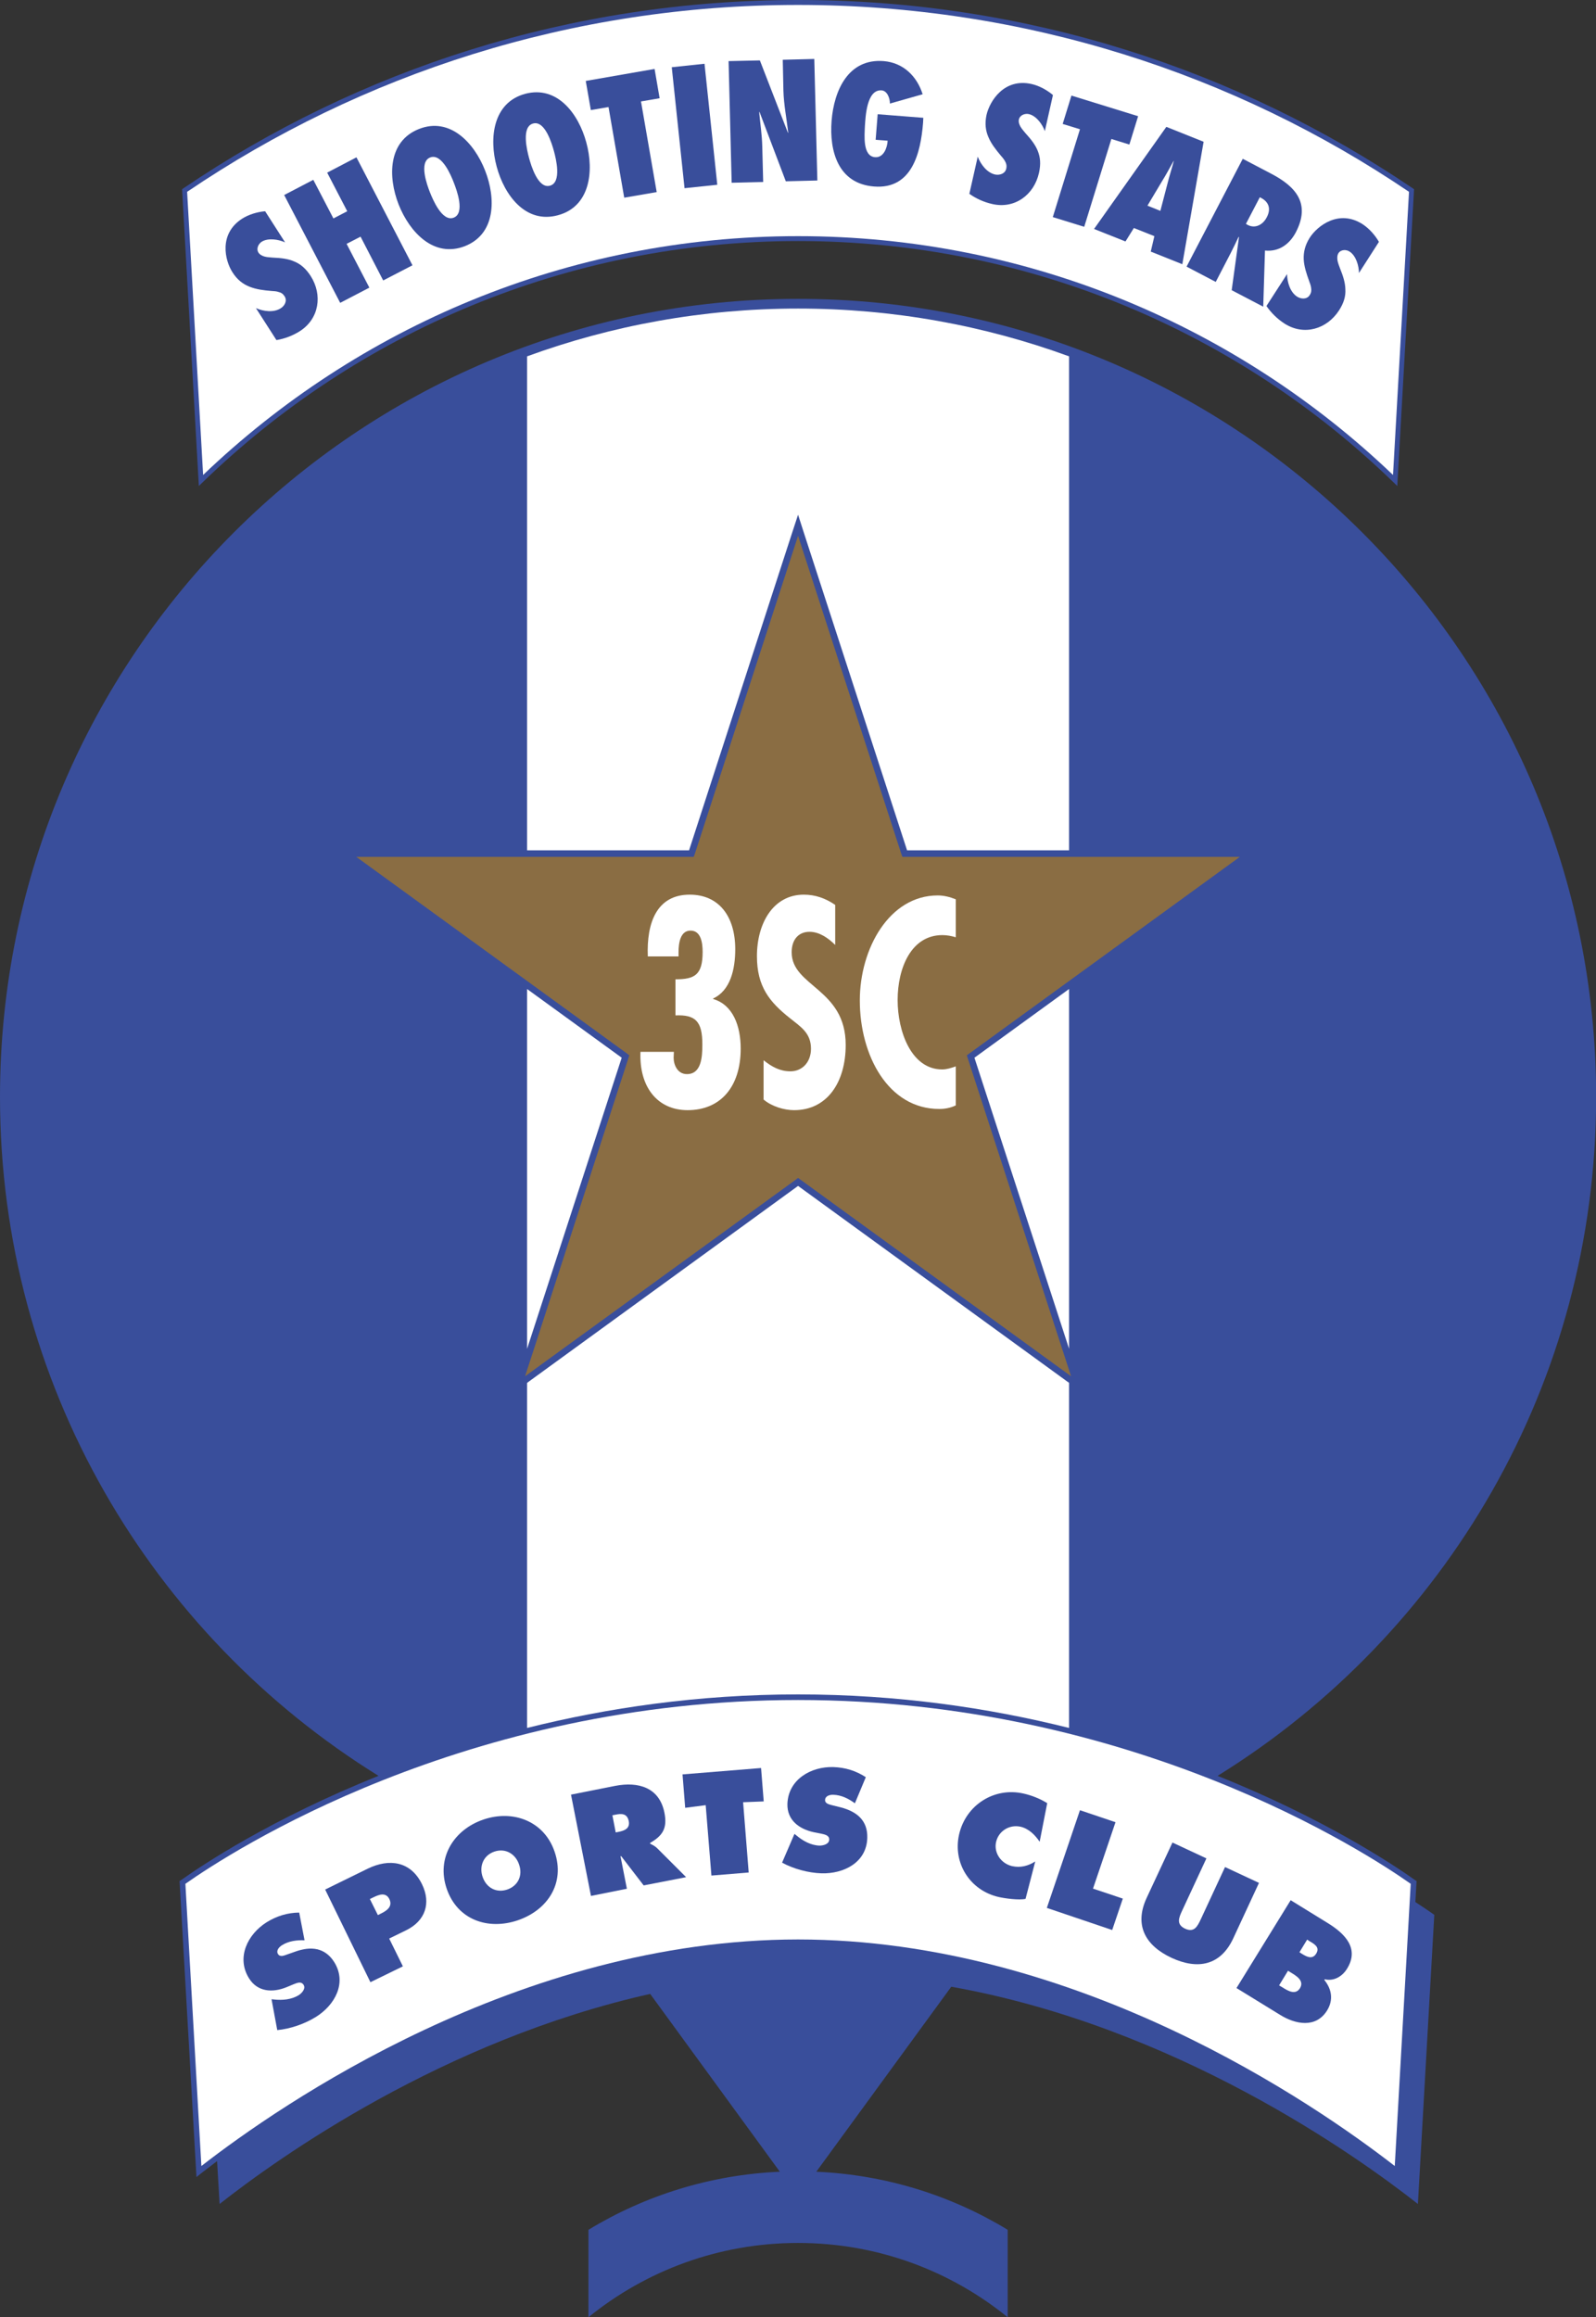
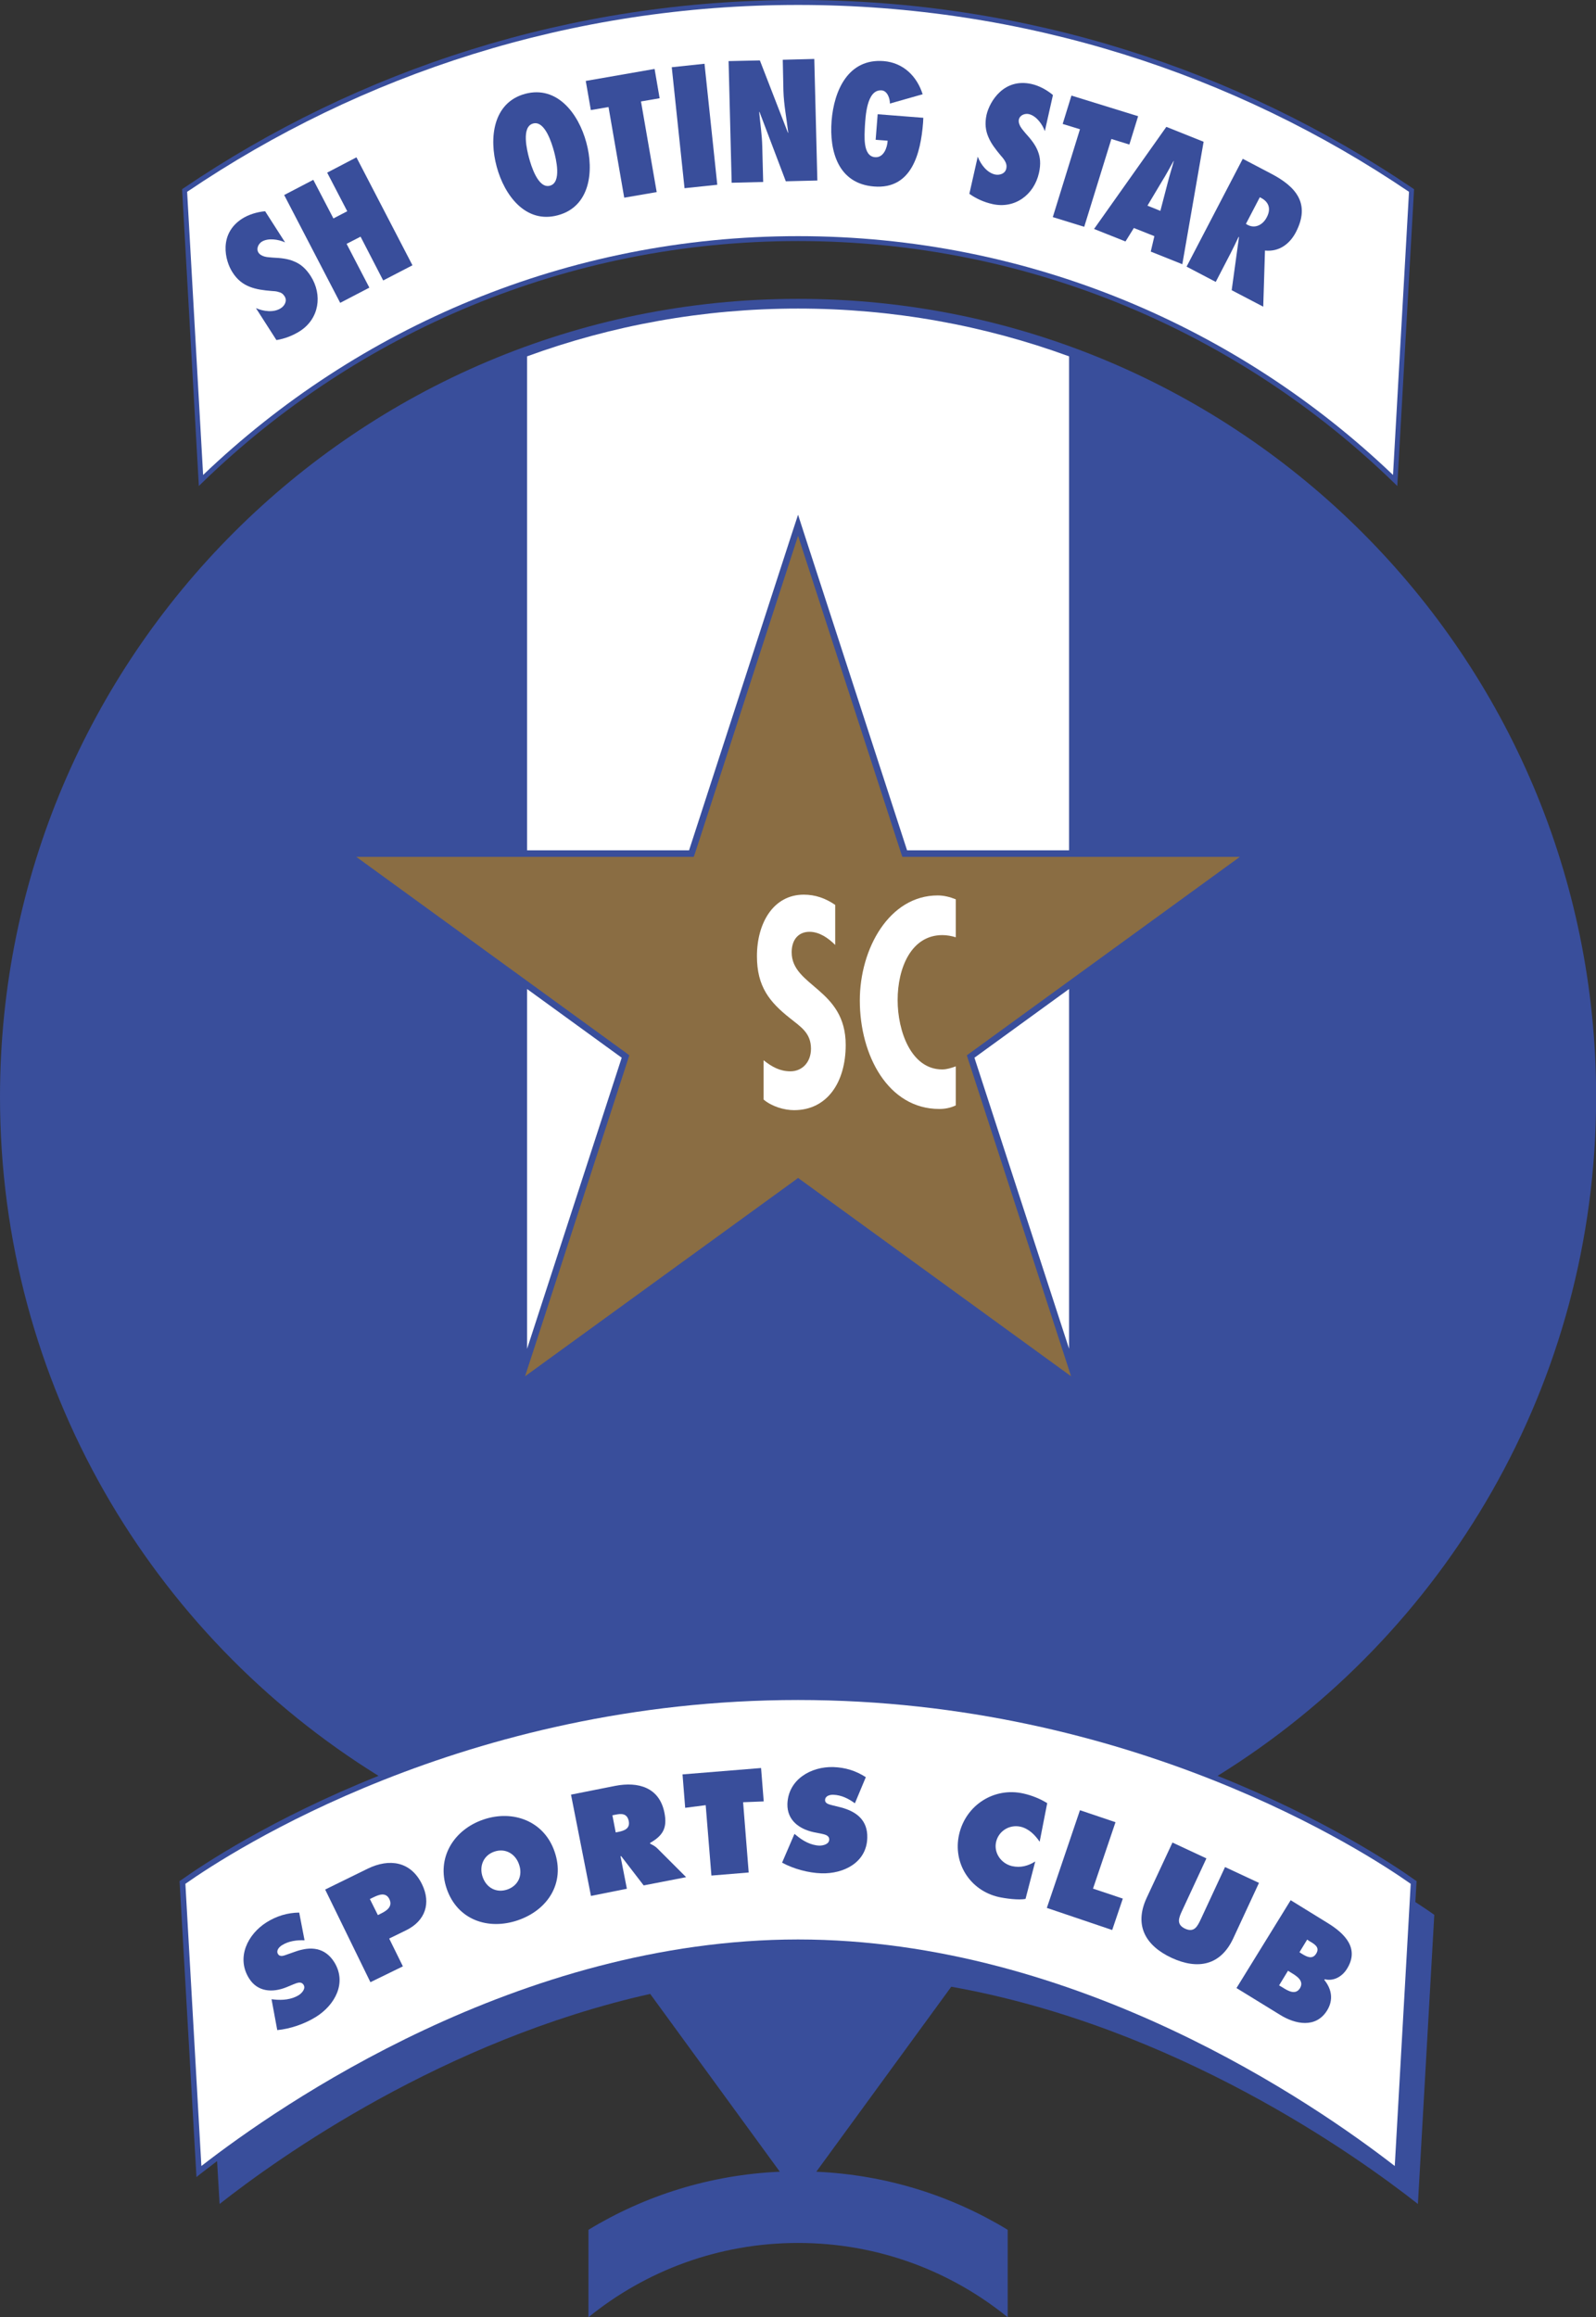
<svg xmlns="http://www.w3.org/2000/svg" width="46.84pt" height="68pt" viewBox="0 0 46.84 68" version="1.1">
  <rect x="0" y="0" width="46.84" height="68" fill="#333333" stroke="none" />
  <defs>
    <clipPath id="clip1">
      <path d="M 0 8 L 46.84 8 L 46.84 68 L 0 68 Z M 0 8 " />
    </clipPath>
  </defs>
  <g id="surface1">
    <g clip-path="url(#clip1)" clip-rule="nonzero">
      <path style=" stroke:none;fill-rule:nonzero;fill:rgb(22.4%,30.6%,60.799%);fill-opacity:1;" d="M 46.844 32.191 C 46.844 19.254 36.355 8.77 23.422 8.77 C 10.484 8.77 0 19.254 0 32.191 C 0 40.605 4.441 47.984 11.109 52.113 C 7.977 53.367 5.934 54.73 5.309 55.176 L 5.27 55.199 L 5.766 63.887 L 5.887 63.789 C 6.027 63.68 6.191 63.555 6.371 63.418 L 6.445 64.676 C 8.168 63.32 12.996 59.875 19.082 58.512 L 22.887 63.73 C 20.836 63.82 18.922 64.43 17.27 65.434 L 17.27 68 C 18.949 66.637 21.09 65.82 23.422 65.82 C 25.754 65.82 27.895 66.637 29.574 68 L 29.574 65.434 C 27.922 64.43 26.008 63.82 23.957 63.73 L 27.918 58.301 C 34.5 59.473 39.789 63.242 41.613 64.676 L 42.094 56.191 C 41.969 56.102 41.781 55.973 41.539 55.816 L 41.574 55.199 L 41.535 55.176 C 40.91 54.73 38.867 53.367 35.734 52.113 C 42.402 47.984 46.844 40.605 46.844 32.191 " />
    </g>
    <path style=" stroke:none;fill-rule:nonzero;fill:rgb(22.4%,30.6%,60.799%);fill-opacity:1;" d="M 41.469 5.531 C 36.32 2.039 30.109 0 23.422 0 C 16.734 0 10.523 2.039 5.375 5.531 L 5.344 5.555 L 5.836 14.262 L 5.949 14.152 C 10.469 9.77 16.633 7.074 23.422 7.074 C 30.215 7.074 36.375 9.77 40.895 14.152 L 41.008 14.262 L 41.5 5.555 L 41.469 5.531 " />
    <path style=" stroke:none;fill-rule:nonzero;fill:rgb(100%,100%,100%);fill-opacity:1;" d="M 40.883 13.938 C 36.344 9.598 30.195 6.93 23.422 6.93 C 16.648 6.93 10.496 9.598 5.961 13.938 L 5.492 5.629 C 10.609 2.164 16.777 0.145 23.422 0.145 C 30.066 0.145 36.234 2.164 41.352 5.629 L 40.883 13.938 " />
    <path style=" stroke:none;fill-rule:nonzero;fill:rgb(22.4%,30.6%,60.799%);fill-opacity:1;" d="M 7.512 9.043 C 7.73 9.137 8.031 9.18 8.238 9.047 C 8.352 8.977 8.438 8.828 8.352 8.695 C 8.305 8.621 8.25 8.586 8.18 8.57 C 8.117 8.547 8.047 8.543 7.973 8.539 C 7.734 8.52 7.52 8.492 7.324 8.414 C 7.137 8.34 6.965 8.215 6.824 7.992 C 6.598 7.645 6.414 6.863 7.105 6.418 C 7.301 6.293 7.551 6.219 7.781 6.199 L 8.367 7.113 C 8.172 7.023 7.867 6.977 7.68 7.094 C 7.586 7.156 7.512 7.297 7.586 7.414 C 7.629 7.477 7.699 7.512 7.773 7.531 C 7.848 7.551 7.934 7.551 8 7.559 C 8.25 7.57 8.457 7.594 8.633 7.672 C 8.816 7.746 8.969 7.871 9.117 8.098 C 9.473 8.656 9.367 9.352 8.805 9.715 C 8.598 9.848 8.355 9.941 8.113 9.98 L 7.512 9.043 " />
    <path style=" stroke:none;fill-rule:nonzero;fill:rgb(22.4%,30.6%,60.799%);fill-opacity:1;" d="M 11.246 8.23 L 10.582 6.945 L 10.172 7.156 L 10.84 8.441 L 9.984 8.887 L 8.34 5.723 L 9.195 5.277 L 9.785 6.41 L 10.191 6.199 L 9.602 5.066 L 10.461 4.617 L 12.105 7.785 L 11.246 8.23 " />
-     <path style=" stroke:none;fill-rule:nonzero;fill:rgb(22.4%,30.6%,60.799%);fill-opacity:1;" d="M 13.316 6.387 C 13.656 6.254 13.402 5.574 13.32 5.363 C 13.242 5.156 12.965 4.488 12.625 4.621 C 12.285 4.754 12.535 5.434 12.617 5.641 C 12.699 5.848 12.977 6.52 13.316 6.387 Z M 12.297 3.785 C 13.207 3.426 13.922 4.195 14.238 5.008 C 14.555 5.816 14.555 6.863 13.645 7.223 C 12.73 7.578 12.02 6.812 11.699 6 C 11.383 5.191 11.383 4.145 12.297 3.785 " />
    <path style=" stroke:none;fill-rule:nonzero;fill:rgb(22.4%,30.6%,60.799%);fill-opacity:1;" d="M 16.141 5.449 C 16.492 5.355 16.316 4.652 16.258 4.438 C 16.199 4.223 15.996 3.527 15.645 3.625 C 15.293 3.719 15.469 4.422 15.527 4.637 C 15.586 4.852 15.789 5.547 16.141 5.449 Z M 15.41 2.754 C 16.355 2.5 16.98 3.34 17.207 4.18 C 17.438 5.02 17.32 6.062 16.375 6.316 C 15.43 6.574 14.805 5.734 14.578 4.895 C 14.348 4.055 14.465 3.012 15.41 2.754 " />
    <path style=" stroke:none;fill-rule:nonzero;fill:rgb(22.4%,30.6%,60.799%);fill-opacity:1;" d="M 18.32 5.801 L 17.859 3.141 L 17.34 3.23 L 17.191 2.375 L 19.211 2.023 L 19.359 2.883 L 18.812 2.977 L 19.273 5.637 L 18.32 5.801 " />
    <path style=" stroke:none;fill-rule:nonzero;fill:rgb(22.4%,30.6%,60.799%);fill-opacity:1;" d="M 20.09 5.523 L 19.715 1.973 L 20.676 1.871 L 21.051 5.422 L 20.09 5.523 " />
    <path style=" stroke:none;fill-rule:nonzero;fill:rgb(22.4%,30.6%,60.799%);fill-opacity:1;" d="M 21.383 1.793 L 22.301 1.773 L 23.125 3.898 L 23.133 3.891 C 23.086 3.48 23.004 3.074 22.992 2.664 L 22.973 1.754 L 23.898 1.73 L 23.988 5.297 L 23.062 5.32 L 22.289 3.281 L 22.281 3.293 C 22.312 3.629 22.363 3.957 22.371 4.293 L 22.398 5.34 L 21.473 5.363 L 21.383 1.793 " />
    <path style=" stroke:none;fill-rule:nonzero;fill:rgb(22.4%,30.6%,60.799%);fill-opacity:1;" d="M 27.098 3.457 L 27.09 3.609 C 27.02 4.484 26.766 5.562 25.652 5.473 C 24.602 5.391 24.336 4.445 24.406 3.543 C 24.477 2.66 24.891 1.711 25.934 1.793 C 26.508 1.84 26.91 2.234 27.078 2.766 L 26.117 3.039 C 26.121 2.895 26.043 2.664 25.875 2.652 C 25.43 2.617 25.402 3.438 25.383 3.707 C 25.375 3.961 25.309 4.582 25.68 4.613 C 25.934 4.633 26.039 4.336 26.051 4.129 L 25.699 4.102 L 25.758 3.352 L 27.098 3.457 " />
    <path style=" stroke:none;fill-rule:nonzero;fill:rgb(22.4%,30.6%,60.799%);fill-opacity:1;" d="M 28.695 4.598 C 28.781 4.82 28.961 5.066 29.203 5.121 C 29.332 5.148 29.496 5.102 29.531 4.953 C 29.551 4.867 29.535 4.801 29.5 4.738 C 29.469 4.68 29.426 4.625 29.375 4.57 C 29.223 4.387 29.09 4.219 29.008 4.023 C 28.926 3.836 28.898 3.625 28.953 3.371 C 29.047 2.965 29.469 2.285 30.273 2.465 C 30.5 2.516 30.727 2.641 30.902 2.789 L 30.664 3.848 C 30.594 3.648 30.414 3.398 30.195 3.348 C 30.086 3.324 29.934 3.371 29.902 3.508 C 29.887 3.582 29.914 3.656 29.953 3.723 C 29.992 3.789 30.051 3.852 30.09 3.902 C 30.258 4.086 30.387 4.25 30.457 4.43 C 30.531 4.613 30.551 4.812 30.492 5.074 C 30.348 5.719 29.781 6.137 29.125 5.988 C 28.883 5.934 28.652 5.832 28.449 5.688 L 28.695 4.598 " />
    <path style=" stroke:none;fill-rule:nonzero;fill:rgb(22.4%,30.6%,60.799%);fill-opacity:1;" d="M 30.898 6.371 L 31.695 3.793 L 31.188 3.637 L 31.445 2.805 L 33.402 3.41 L 33.145 4.242 L 32.617 4.078 L 31.82 6.656 L 30.898 6.371 " />
    <path style=" stroke:none;fill-rule:nonzero;fill:rgb(22.4%,30.6%,60.799%);fill-opacity:1;" d="M 34.055 6.188 L 34.266 5.379 C 34.32 5.16 34.391 4.945 34.449 4.727 L 34.441 4.727 C 34.332 4.922 34.227 5.121 34.105 5.316 L 33.676 6.035 Z M 33.773 7.383 L 33.879 6.93 L 33.277 6.691 L 33.031 7.086 L 32.109 6.719 L 34.23 3.723 L 35.324 4.16 L 34.699 7.754 L 33.773 7.383 " />
    <path style=" stroke:none;fill-rule:nonzero;fill:rgb(22.4%,30.6%,60.799%);fill-opacity:1;" d="M 36.621 6.602 C 36.848 6.719 37.07 6.586 37.176 6.379 C 37.324 6.102 37.215 5.898 36.973 5.789 L 36.566 6.57 Z M 36.148 8.516 L 36.363 6.953 L 36.348 6.957 C 36.273 7.113 36.199 7.273 36.117 7.43 L 35.68 8.273 L 34.824 7.824 L 36.473 4.66 L 37.301 5.094 C 38.043 5.48 38.465 5.98 38.031 6.816 C 37.848 7.164 37.535 7.395 37.125 7.352 L 37.074 9 L 36.148 8.516 " />
-     <path style=" stroke:none;fill-rule:nonzero;fill:rgb(22.4%,30.6%,60.799%);fill-opacity:1;" d="M 37.773 8.043 C 37.777 8.281 37.863 8.574 38.07 8.707 C 38.184 8.777 38.355 8.793 38.438 8.66 C 38.484 8.59 38.492 8.523 38.48 8.453 C 38.473 8.387 38.449 8.32 38.422 8.25 C 38.34 8.023 38.273 7.82 38.262 7.609 C 38.254 7.406 38.297 7.199 38.438 6.977 C 38.66 6.629 39.293 6.133 39.988 6.578 C 40.18 6.703 40.355 6.898 40.469 7.098 L 39.883 8.012 C 39.883 7.801 39.797 7.504 39.609 7.383 C 39.516 7.32 39.355 7.316 39.281 7.43 C 39.242 7.496 39.242 7.574 39.254 7.648 C 39.27 7.727 39.301 7.805 39.324 7.867 C 39.418 8.098 39.48 8.293 39.484 8.488 C 39.496 8.688 39.445 8.879 39.301 9.105 C 38.941 9.664 38.266 9.859 37.699 9.496 C 37.492 9.363 37.309 9.184 37.168 8.98 L 37.773 8.043 " />
    <path style=" stroke:none;fill-rule:nonzero;fill:rgb(100%,100%,100%);fill-opacity:1;" d="M 15.469 29.023 L 15.469 39.582 L 18.246 31.039 Z M 15.469 29.023 " />
    <path style=" stroke:none;fill-rule:nonzero;fill:rgb(100%,100%,100%);fill-opacity:1;" d="M 28.598 31.039 L 31.375 39.578 L 31.375 29.023 Z M 28.598 31.039 " />
    <path style=" stroke:none;fill-rule:nonzero;fill:rgb(100%,100%,100%);fill-opacity:1;" d="M 23.238 15.664 L 23.422 15.105 L 23.602 15.664 L 26.621 24.953 L 31.375 24.953 L 31.375 10.457 C 28.895 9.551 26.215 9.055 23.422 9.055 C 20.629 9.055 17.949 9.551 15.469 10.457 L 15.469 24.953 L 20.223 24.953 L 23.238 15.664 " />
-     <path style=" stroke:none;fill-rule:nonzero;fill:rgb(100%,100%,100%);fill-opacity:1;" d="M 31.375 50.707 L 31.375 40.578 L 31.324 40.543 L 23.422 34.801 L 15.52 40.543 L 15.469 40.582 L 15.469 50.707 C 17.812 50.121 20.484 49.723 23.422 49.723 C 26.359 49.723 29.031 50.121 31.375 50.707 " />
    <path style=" stroke:none;fill-rule:nonzero;fill:rgb(54.099%,42.699%,26.299%);fill-opacity:1;" d="M 23.422 15.723 L 20.395 25.047 L 20.359 25.145 L 10.457 25.145 L 18.387 30.906 L 18.469 30.969 L 18.438 31.066 L 15.41 40.387 L 23.34 34.629 L 23.422 34.566 L 23.508 34.629 L 31.434 40.387 L 28.406 31.066 L 28.375 30.969 L 28.461 30.906 L 36.387 25.145 L 26.484 25.145 L 26.449 25.047 L 23.422 15.723 " />
-     <path style=" stroke:none;fill-rule:nonzero;fill:rgb(100%,100%,100%);fill-opacity:1;" d="M 19.77 31.039 C 19.77 31.242 19.879 31.52 20.16 31.52 C 20.586 31.52 20.613 31.016 20.613 30.648 C 20.613 29.969 20.41 29.773 19.824 29.797 L 19.824 28.738 C 20.391 28.738 20.621 28.609 20.621 27.934 C 20.621 27.66 20.57 27.309 20.266 27.309 C 19.965 27.309 19.914 27.676 19.914 27.945 L 19.914 28.066 L 19.012 28.066 C 18.973 27.082 19.273 26.254 20.242 26.254 C 21.098 26.254 21.578 26.887 21.578 27.855 C 21.578 28.441 21.438 29.066 20.93 29.301 L 20.93 29.316 C 21.516 29.488 21.738 30.113 21.738 30.773 C 21.738 31.895 21.145 32.578 20.18 32.578 C 19.293 32.578 18.754 31.895 18.797 30.867 L 19.777 30.867 L 19.77 31.039 " />
    <path style=" stroke:none;fill-rule:nonzero;fill:rgb(100%,100%,100%);fill-opacity:1;" d="M 24.512 27.73 C 24.305 27.523 24.043 27.344 23.758 27.344 C 23.438 27.344 23.234 27.57 23.234 27.945 C 23.234 28.953 24.82 29.008 24.82 30.664 C 24.82 31.754 24.281 32.578 23.305 32.578 C 23.012 32.578 22.648 32.469 22.41 32.266 L 22.41 31.113 C 22.656 31.309 22.891 31.438 23.199 31.438 C 23.535 31.438 23.801 31.18 23.801 30.773 C 23.801 30.301 23.48 30.121 23.184 29.879 C 22.586 29.406 22.215 28.953 22.215 28.059 C 22.215 27.09 22.695 26.254 23.59 26.254 C 23.926 26.254 24.227 26.359 24.512 26.555 L 24.512 27.73 " />
    <path style=" stroke:none;fill-rule:nonzero;fill:rgb(100%,100%,100%);fill-opacity:1;" d="M 28.051 27.504 C 27.918 27.465 27.789 27.441 27.656 27.441 C 26.742 27.441 26.344 28.406 26.344 29.348 C 26.344 30.262 26.742 31.383 27.652 31.383 C 27.785 31.383 27.918 31.34 28.051 31.293 L 28.051 32.438 C 27.895 32.512 27.734 32.543 27.566 32.543 C 26.066 32.543 25.234 30.969 25.234 29.359 C 25.234 27.84 26.098 26.277 27.52 26.277 C 27.699 26.277 27.875 26.32 28.051 26.391 L 28.051 27.504 " />
    <path style=" stroke:none;fill-rule:nonzero;fill:rgb(100%,100%,100%);fill-opacity:1;" d="M 40.934 63.562 C 38.621 61.766 31.629 56.918 23.422 56.914 C 15.215 56.918 8.223 61.766 5.91 63.562 L 5.441 55.281 C 6.77 54.344 13.625 49.887 23.422 49.887 C 33.219 49.887 40.074 54.344 41.402 55.281 L 40.934 63.562 " />
    <path style=" stroke:none;fill-rule:nonzero;fill:rgb(22.4%,30.6%,60.799%);fill-opacity:1;" d="M 7.969 58.668 L 8.039 58.676 C 8.289 58.703 8.555 58.68 8.77 58.547 C 8.859 58.488 8.98 58.359 8.91 58.246 C 8.836 58.129 8.707 58.195 8.613 58.23 L 8.406 58.316 C 8 58.48 7.559 58.457 7.309 58.055 C 6.926 57.445 7.27 56.758 7.824 56.41 C 8.117 56.227 8.434 56.129 8.781 56.125 L 8.938 56.938 C 8.711 56.93 8.477 56.957 8.277 57.082 C 8.195 57.133 8.094 57.238 8.16 57.344 C 8.223 57.441 8.344 57.383 8.426 57.355 L 8.668 57.27 C 9.117 57.109 9.535 57.145 9.809 57.578 C 10.191 58.191 9.824 58.844 9.27 59.188 C 8.945 59.391 8.516 59.539 8.137 59.574 L 7.969 58.668 " />
    <path style=" stroke:none;fill-rule:nonzero;fill:rgb(22.4%,30.6%,60.799%);fill-opacity:1;" d="M 11.09 56.199 L 11.184 56.152 C 11.359 56.066 11.531 55.945 11.426 55.727 C 11.32 55.516 11.113 55.602 10.953 55.68 L 10.855 55.727 Z M 9.543 55.449 L 10.793 54.836 C 11.43 54.527 12.059 54.621 12.387 55.297 C 12.656 55.852 12.48 56.367 11.926 56.641 L 11.422 56.887 L 11.824 57.703 L 10.871 58.168 L 9.543 55.449 " />
    <path style=" stroke:none;fill-rule:nonzero;fill:rgb(22.4%,30.6%,60.799%);fill-opacity:1;" d="M 14.164 55.078 C 14.277 55.406 14.574 55.555 14.887 55.449 C 15.203 55.34 15.348 55.039 15.234 54.715 C 15.133 54.41 14.84 54.223 14.508 54.336 C 14.18 54.449 14.059 54.773 14.164 55.078 Z M 16.277 54.34 C 16.594 55.262 16.07 56.055 15.195 56.352 C 14.324 56.648 13.422 56.34 13.109 55.422 C 12.801 54.52 13.316 53.691 14.188 53.395 C 15.059 53.098 15.973 53.441 16.277 54.34 " />
    <path style=" stroke:none;fill-rule:nonzero;fill:rgb(22.4%,30.6%,60.799%);fill-opacity:1;" d="M 18.07 53.773 L 18.148 53.758 C 18.324 53.723 18.496 53.66 18.453 53.441 C 18.406 53.211 18.238 53.215 18.055 53.254 L 17.973 53.27 Z M 16.758 52.664 L 18.059 52.406 C 18.73 52.277 19.352 52.449 19.5 53.195 C 19.59 53.645 19.453 53.867 19.078 54.082 L 19.082 54.105 C 19.148 54.137 19.223 54.172 19.297 54.246 L 20.137 55.086 L 18.891 55.328 L 18.23 54.469 L 18.211 54.473 L 18.398 55.426 L 17.344 55.637 L 16.758 52.664 " />
    <path style=" stroke:none;fill-rule:nonzero;fill:rgb(22.4%,30.6%,60.799%);fill-opacity:1;" d="M 20.031 52.07 L 22.336 51.883 L 22.414 52.863 L 21.809 52.887 L 21.973 54.949 L 20.879 55.039 L 20.711 52.973 L 20.109 53.051 L 20.031 52.07 " />
    <path style=" stroke:none;fill-rule:nonzero;fill:rgb(22.4%,30.6%,60.799%);fill-opacity:1;" d="M 23.316 53.816 L 23.371 53.859 C 23.562 54.02 23.797 54.152 24.051 54.16 C 24.156 54.16 24.332 54.121 24.336 53.984 C 24.34 53.852 24.195 53.832 24.098 53.809 L 23.879 53.766 C 23.449 53.672 23.098 53.41 23.109 52.938 C 23.133 52.219 23.801 51.836 24.457 51.855 C 24.805 51.867 25.117 51.961 25.41 52.152 L 25.09 52.918 C 24.902 52.781 24.695 52.676 24.457 52.668 C 24.359 52.664 24.219 52.699 24.215 52.82 C 24.211 52.934 24.348 52.953 24.43 52.977 L 24.68 53.039 C 25.141 53.16 25.469 53.418 25.453 53.934 C 25.434 54.656 24.762 54.992 24.109 54.973 C 23.727 54.961 23.289 54.844 22.953 54.66 L 23.316 53.816 " />
    <path style=" stroke:none;fill-rule:nonzero;fill:rgb(22.4%,30.6%,60.799%);fill-opacity:1;" d="M 30.512 54.047 C 30.379 53.848 30.191 53.66 29.949 53.605 C 29.629 53.535 29.309 53.727 29.234 54.051 C 29.16 54.375 29.383 54.688 29.703 54.762 C 29.953 54.816 30.172 54.758 30.383 54.625 L 30.098 55.723 C 29.906 55.766 29.5 55.711 29.309 55.668 C 28.469 55.477 27.957 54.672 28.148 53.832 C 28.344 52.969 29.18 52.434 30.043 52.633 C 30.285 52.688 30.527 52.785 30.734 52.914 L 30.512 54.047 " />
    <path style=" stroke:none;fill-rule:nonzero;fill:rgb(22.4%,30.6%,60.799%);fill-opacity:1;" d="M 31.695 53.121 L 32.738 53.473 L 32.078 55.422 L 32.953 55.715 L 32.641 56.637 L 30.723 55.988 L 31.695 53.121 " />
    <path style=" stroke:none;fill-rule:nonzero;fill:rgb(22.4%,30.6%,60.799%);fill-opacity:1;" d="M 36.949 55.254 L 36.195 56.879 C 35.824 57.68 35.152 57.809 34.383 57.453 C 33.613 57.094 33.281 56.496 33.652 55.695 L 34.41 54.07 L 35.406 54.535 L 34.695 56.066 C 34.594 56.281 34.516 56.473 34.781 56.598 C 35.047 56.719 35.141 56.535 35.242 56.32 L 35.953 54.789 L 36.949 55.254 " />
    <path style=" stroke:none;fill-rule:nonzero;fill:rgb(22.4%,30.6%,60.799%);fill-opacity:1;" d="M 38.223 57.344 C 38.359 57.426 38.52 57.508 38.629 57.328 C 38.746 57.137 38.566 57.043 38.426 56.961 L 38.363 56.918 L 38.137 57.289 Z M 37.539 58.262 L 37.645 58.324 C 37.797 58.422 38.023 58.555 38.152 58.344 C 38.285 58.125 38.043 57.98 37.895 57.891 L 37.801 57.832 Z M 37.879 55.762 L 38.969 56.434 C 39.469 56.742 39.902 57.176 39.535 57.77 C 39.398 57.996 39.148 58.148 38.879 58.082 L 38.867 58.102 C 39.086 58.375 39.137 58.688 38.949 58.996 C 38.621 59.527 38.016 59.406 37.566 59.125 L 36.289 58.34 L 37.879 55.762 " />
  </g>
</svg>